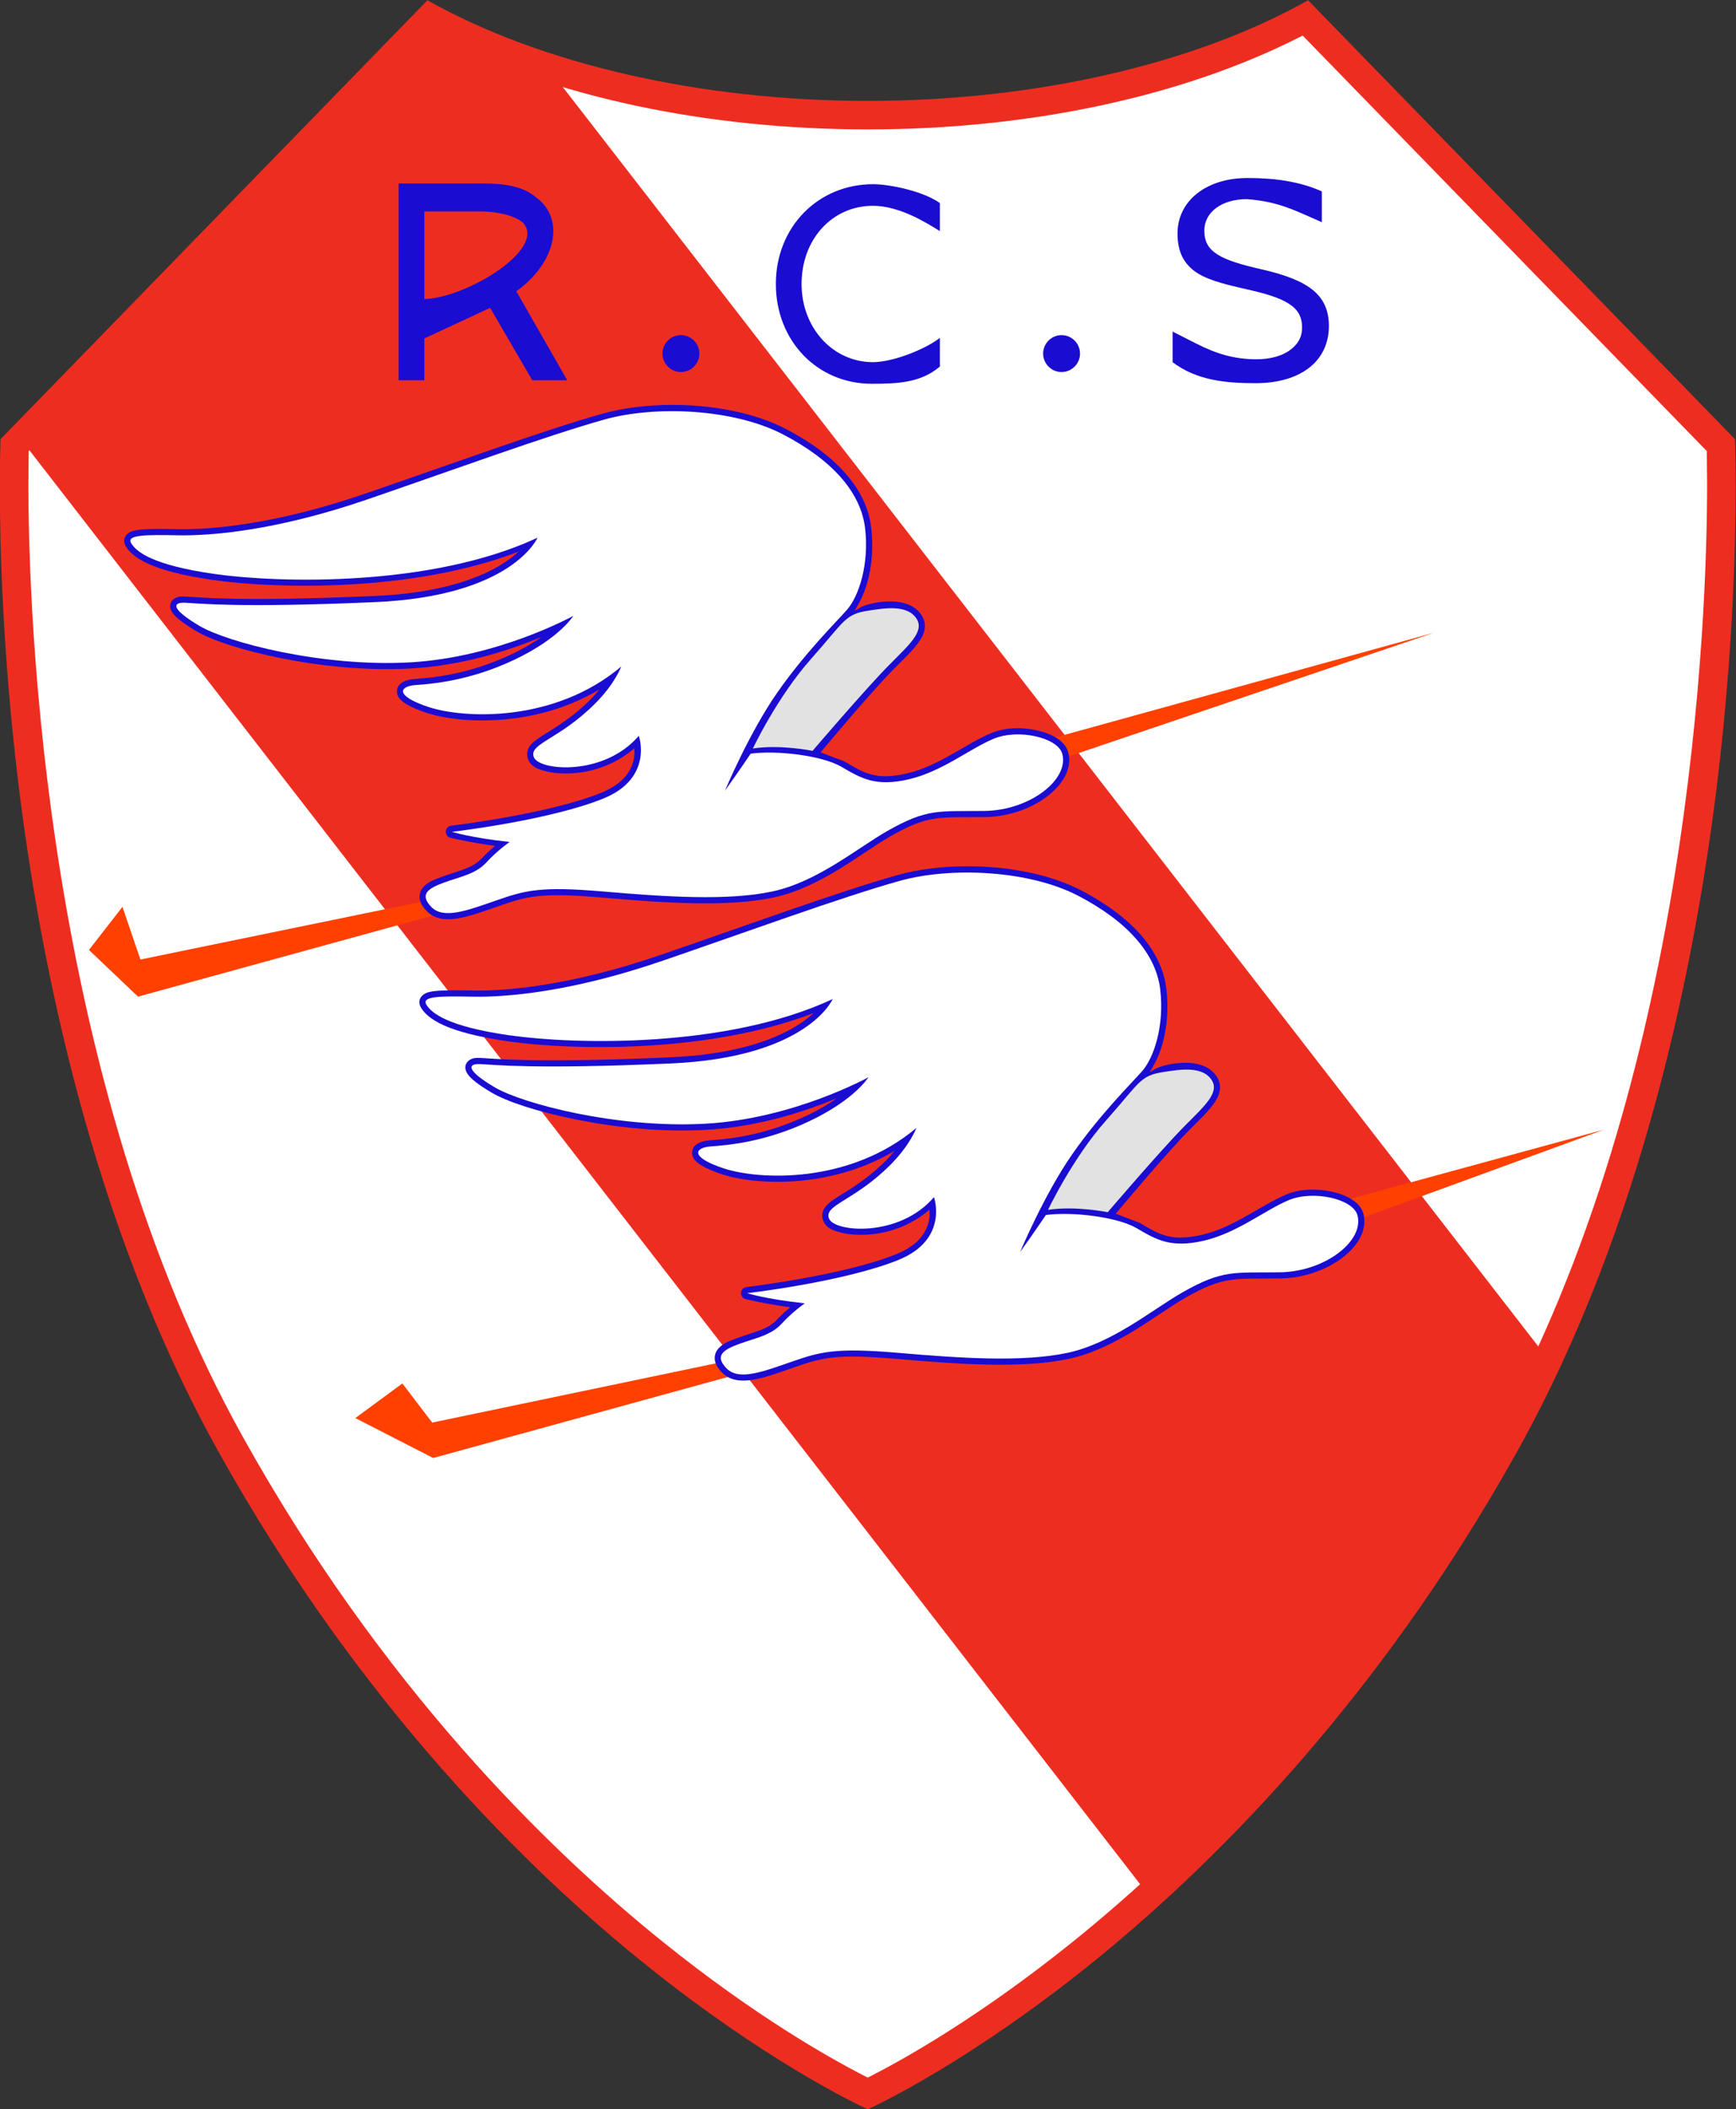
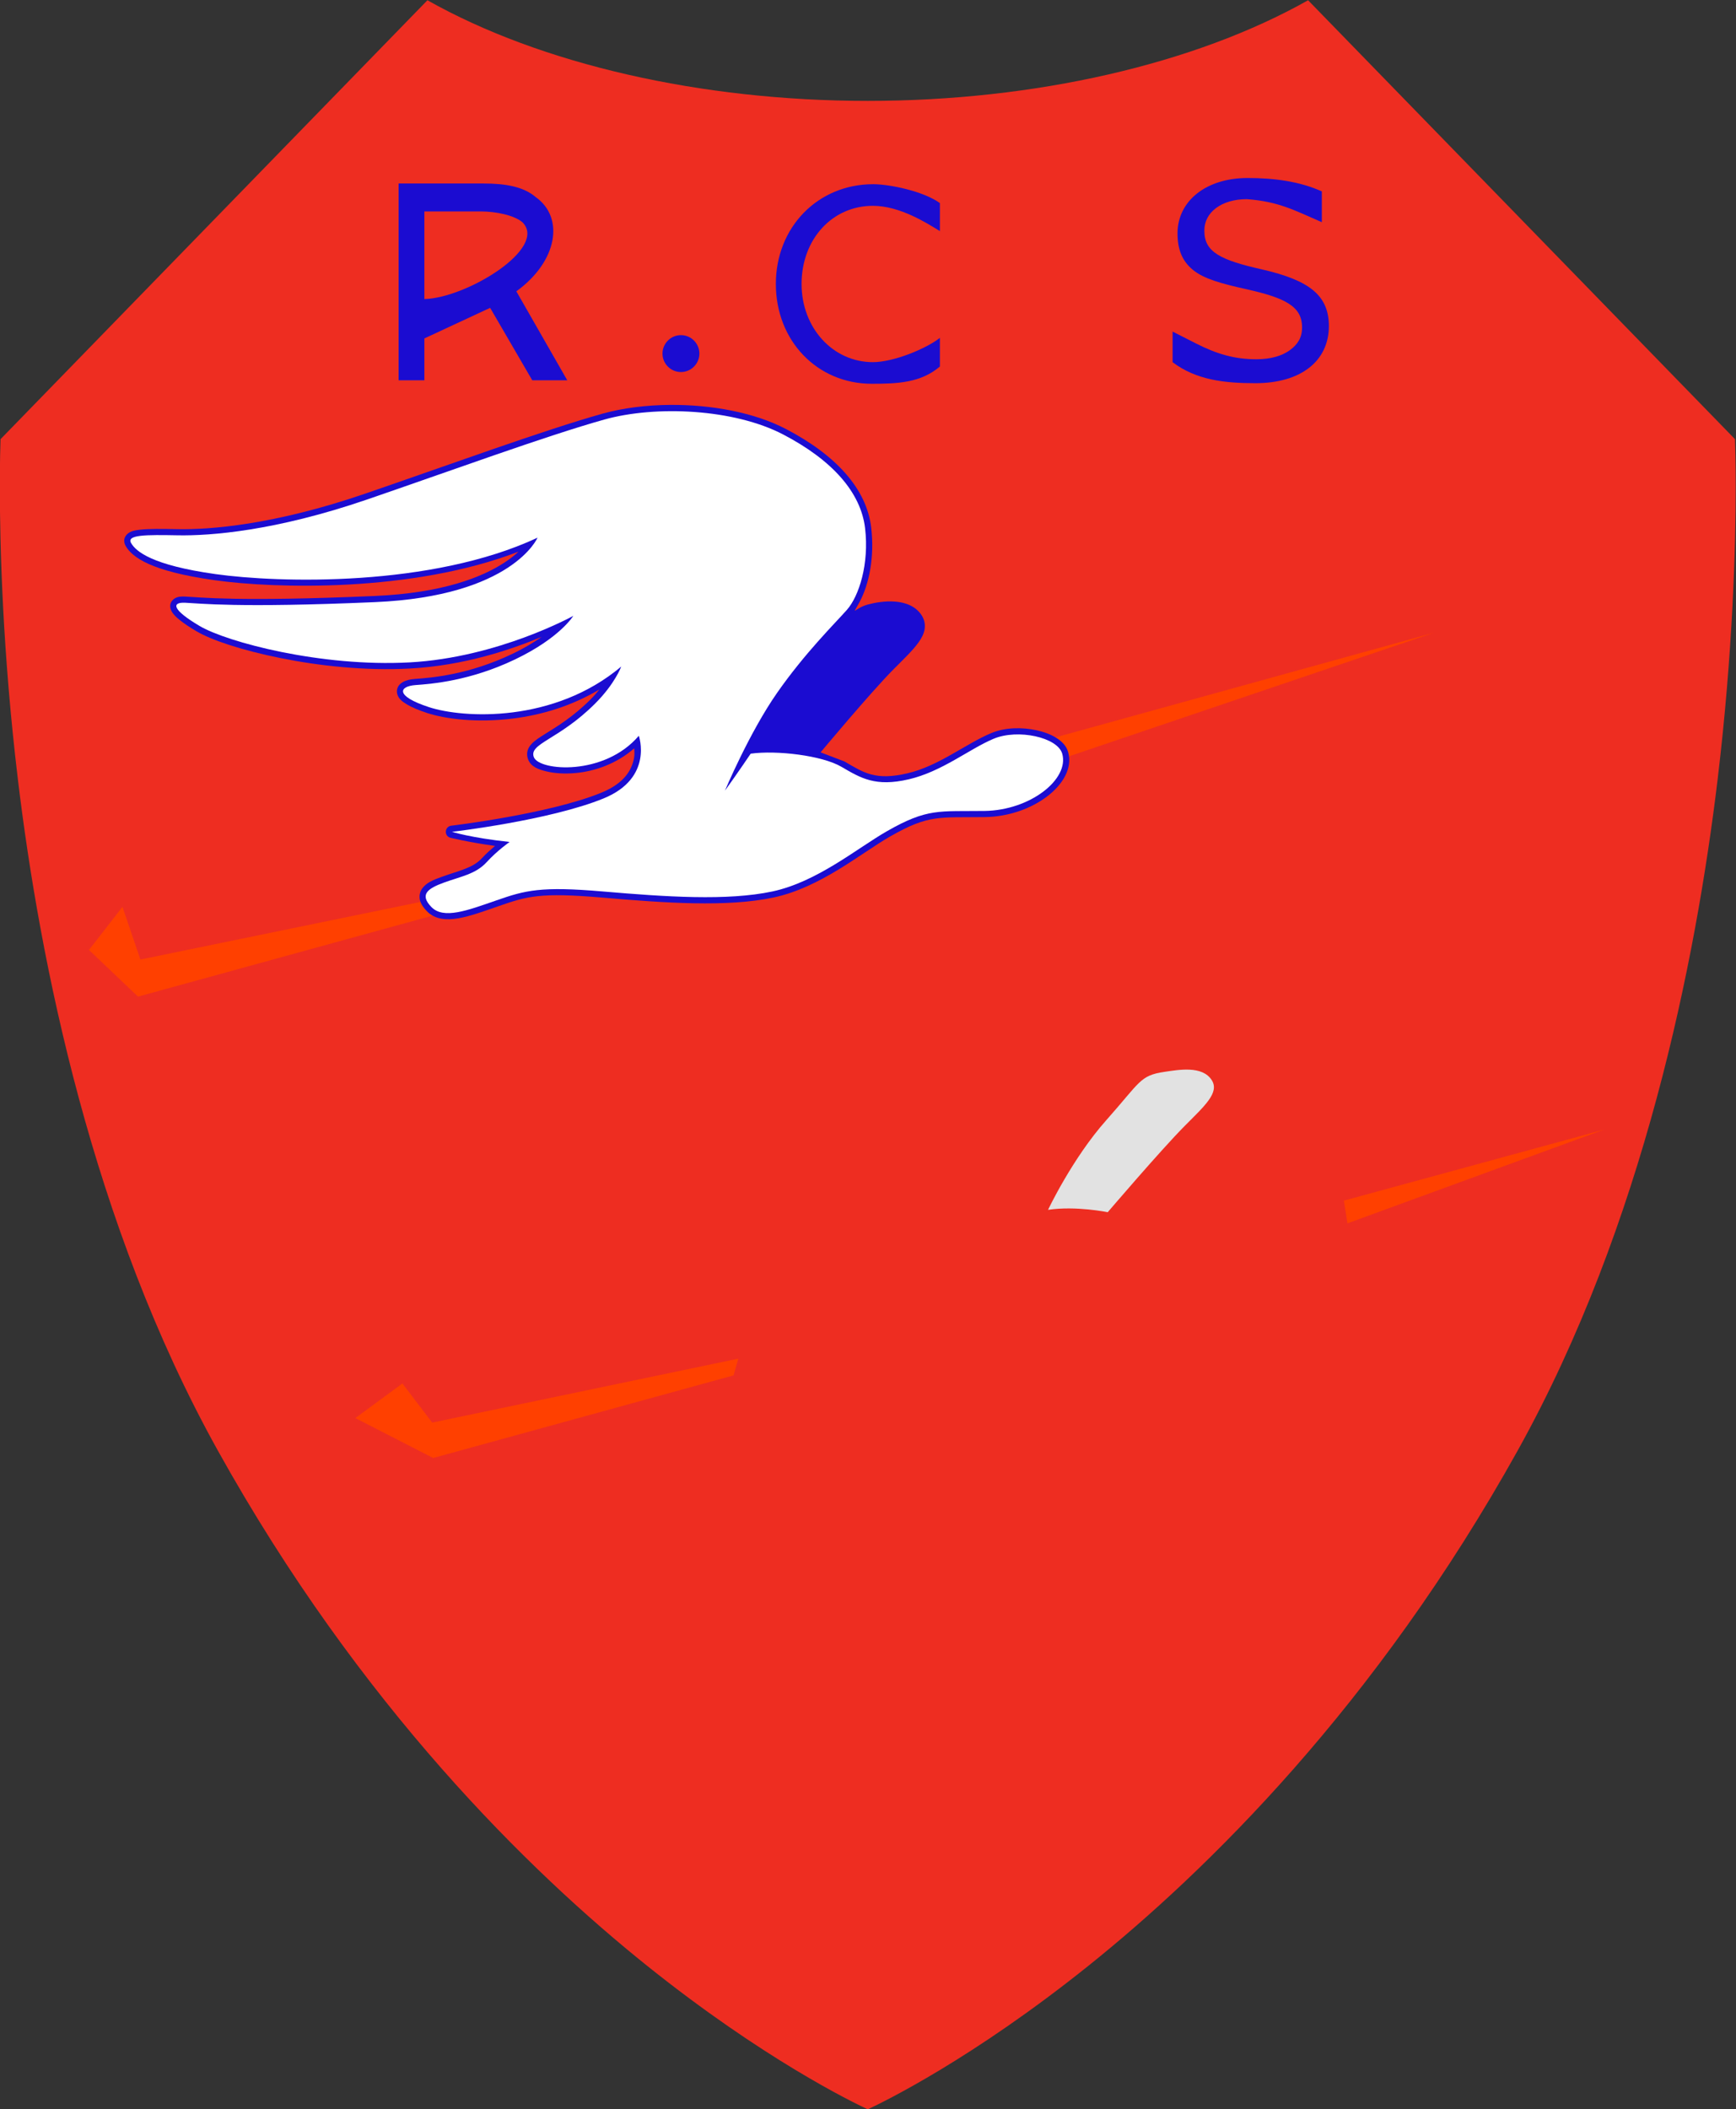
<svg xmlns="http://www.w3.org/2000/svg" xmlns:ns1="http://sodipodi.sourceforge.net/DTD/sodipodi-0.dtd" xmlns:ns2="http://www.inkscape.org/namespaces/inkscape" version="1.1" id="svg833" xml:space="preserve" width="576.342" height="700" viewBox="0 0 576.342 700" ns1:docname="Logo RC Strasbourg - 1950.svg" ns2:version="1.0.1 (c497b03c, 2020-09-10)">
  <rect x="0" y="0" width="576.342" height="700" fill="#333333" stroke="none" />
  <defs id="defs837" />
  <ns1:namedview pagecolor="#ffffff" bordercolor="#666666" borderopacity="1" objecttolerance="10" gridtolerance="10" guidetolerance="10" ns2:pageopacity="0" ns2:pageshadow="2" ns2:window-width="1920" ns2:window-height="911" id="namedview835" showgrid="false" ns2:zoom="0.90835656" ns2:cx="115.58704" ns2:cy="414.16649" ns2:window-x="0" ns2:window-y="25" ns2:window-maximized="0" ns2:current-layer="g841" ns2:document-rotation="0" />
  <g id="g841" ns2:groupmode="layer" ns2:label="Logo RC Strasbourg - 1950" transform="matrix(1.333,0,0,-1.333,-633.584,973.88)">
    <g id="g2656" transform="matrix(1.021,0,0,1.021,-9.901,-15.219)">
      <path style="fill:#ee2d21;fill-opacity:1;fill-rule:nonzero;stroke:none;stroke-width:0.781" d="m 794.318,730.41 c 1.803,-1.851 103.216,-106.084 104.132,-107.025 0.051,-1.464 0.172,-5.463 0.172,-11.604 0,-14.363 -0.662,-40.204 -4.405,-71.373 -5.306,-44.195 -18.07,-108.45 -48.741,-163.589 v 0 C 810.834,314.542 769.38,274.083 740.705,251.109 c -28.222,-22.611 -49.871,-33.153 -53.8,-34.983 -3.927,1.83 -25.577,12.373 -53.799,34.983 -28.675,22.974 -70.13,63.433 -104.771,125.709 -30.673,55.14 -43.436,119.395 -48.742,163.589 -3.743,31.169 -4.404,57.011 -4.404,71.374 0,6.141 0.119,10.139 0.172,11.603 0.916,0.941 102.331,105.174 104.131,107.025 27.681,-15.599 66.713,-24.541 107.413,-24.541 40.7,0 79.731,8.942 107.413,24.541" id="path865" />
-       <path style="fill:#ffffff;fill-opacity:1;fill-rule:nonzero;stroke:none;stroke-width:0.781" d="M 579.925,720.883 482.229,620.472 482.157,612.486 c 0,-32.456 3.768,-145.124 52.251,-232.284 33.93,-60.996 74.46,-100.671 102.485,-123.215 22.37,-17.995 40.441,-28.223 49.22,-32.72 l 0.791,-0.405 0.792,0.405 c 8.78,4.497 26.851,14.725 49.22,32.72 28.025,22.543 68.554,62.218 102.484,123.215 48.484,87.159 52.251,199.827 52.251,232.282 l -0.072,8.006 -0.486,0.482 -98.099,100.825 -1.137,-0.574 c -28.51,-14.387 -65.783,-22.31 -104.953,-22.31 -39.17,0 -76.443,7.923 -104.952,22.31 l -1.138,0.574 -0.889,-0.913 z" id="path2618" />
      <path id="path2614" style="fill:#ee2d21;fill-opacity:1;stroke:none;stroke-width:1px;stroke-linecap:butt;stroke-linejoin:miter;stroke-opacity:1" d="m 607.145,150.4 366.794,473.357 54.289,-54.86 45.267,-64.162 30.069,-55.662 L 778.864,30.036 739.09,15.015 Z" transform="matrix(0.75,0,0,-0.75,25.188,735.871)" ns1:nodetypes="cccccccc" />
    </g>
    <g id="g2651" transform="matrix(1.021,0,0,1.021,-9.901,-15.219)">
      <g id="g2632" transform="translate(72,-112.5)">
        <path style="fill:#ff4000;fill-opacity:1;stroke:none;stroke-width:0.75px;stroke-linecap:butt;stroke-linejoin:miter;stroke-opacity:1" d="m 582.166,507.592 -73.271,-20.142 -18.987,9.733 11.476,8.445 7.269,-9.542 74.681,15.593 z" id="path2620" ns1:nodetypes="ccccccc" />
        <path style="fill:#ff4000;fill-opacity:1;stroke:none;stroke-width:0.75px;stroke-linecap:butt;stroke-linejoin:miter;stroke-opacity:1" d="m 731.044,550.212 63.448,17.311 -62.572,-22.858 z" id="path2622" ns1:nodetypes="cccc" />
-         <path id="path2624" style="color:#000000;font-style:normal;font-variant:normal;font-weight:normal;font-stretch:normal;font-size:medium;line-height:normal;font-family:sans-serif;font-variant-ligatures:normal;font-variant-position:normal;font-variant-caps:normal;font-variant-numeric:normal;font-variant-alternates:normal;font-variant-east-asian:normal;font-feature-settings:normal;font-variation-settings:normal;text-indent:0;text-align:start;text-decoration:none;text-decoration-line:none;text-decoration-style:solid;text-decoration-color:#000000;letter-spacing:normal;word-spacing:normal;text-transform:none;writing-mode:lr-tb;direction:ltr;text-orientation:mixed;dominant-baseline:auto;baseline-shift:baseline;text-anchor:start;white-space:normal;shape-padding:0;shape-margin:0;inline-size:0;clip-rule:nonzero;display:inline;overflow:visible;visibility:visible;isolation:auto;mix-blend-mode:normal;color-interpolation:sRGB;color-interpolation-filters:linearRGB;solid-color:#000000;solid-opacity:1;vector-effect:none;fill:#1b0cd1;fill-opacity:1;fill-rule:nonzero;stroke:none;stroke-width:4;stroke-linecap:round;stroke-linejoin:round;stroke-miterlimit:4;stroke-dasharray:none;stroke-dashoffset:0;stroke-opacity:1;color-rendering:auto;image-rendering:auto;shape-rendering:auto;text-rendering:auto;enable-background:accumulate;stop-color:#000000" d="m 818.168,138.838 c -7.925,0.049 -15.601,1.026 -22.127,2.85 -18.918,5.286 -50.941,17.006 -77.25,26.025 -29.775,10.207 -50.659,11.72 -60.867,11.531 -5.236,-0.097 -9.43,-0.163 -12.381,0.184 -1.475,0.173 -2.641,0.339 -3.77,1.141 -0.564,0.401 -1.141,1.118 -1.281,1.98 -0.14,0.863 0.13,1.633 0.473,2.223 1.024,1.759 3.12,3.856 7.449,5.791 4.33,1.935 10.951,3.8 21.426,5.271 19.727,2.77 64.334,4.035 98.871,-9.281 -1.205,1.109 -2.687,2.307 -4.57,3.541 -7.269,4.765 -20.107,9.917 -42.223,10.875 -44.723,1.937 -56.742,0.403 -61.578,0.195 -1.318,-0.056 -2.415,-0.06 -3.574,0.67 -0.58,0.365 -1.167,1.08 -1.316,1.893 -0.15,0.812 0.07,1.521 0.357,2.086 0.574,1.129 1.486,1.999 2.811,3.057 1.324,1.057 3.081,2.236 5.355,3.578 4.914,2.899 14.787,6.176 27.279,8.701 12.492,2.525 27.48,4.194 42.107,3.406 17.689,-0.953 32.932,-6.16 42.875,-10.291 -2.514,1.756 -5.539,3.616 -9.52,5.52 -14.266,6.824 -26.326,7.765 -31.637,8.152 -1.517,0.11 -2.833,0.374 -3.98,1.016 -0.574,0.321 -1.134,0.756 -1.533,1.439 -0.399,0.684 -0.528,1.629 -0.318,2.408 0.419,1.559 1.559,2.458 3.113,3.396 1.554,0.938 3.679,1.859 6.582,2.811 6.034,1.977 16.362,3.273 28.148,1.781 8.97,-1.136 18.752,-3.956 27.904,-9.414 -0.847,1.022 -1.67,2.036 -2.787,3.152 -5.745,5.743 -10.96,8.864 -14.715,11.211 -1.877,1.173 -3.402,2.111 -4.561,3.352 -0.579,0.62 -1.083,1.364 -1.314,2.271 -0.231,0.908 -0.124,1.912 0.221,2.779 0.931,2.339 3.204,3.195 5.885,3.848 2.681,0.652 6.024,0.877 9.676,0.531 6.193,-0.587 13.222,-3.013 18.934,-8.012 0.053,0.999 0.17,1.948 -0.074,3.213 -0.714,3.701 -2.984,8.085 -10.631,11.211 -16.999,6.948 -48.797,10.727 -48.797,10.727 -2.138,0.251 -2.425,3.24 -0.373,3.893 0,0 5.554,1.417 14.6,2.686 -1.319,1.124 -2.741,2.331 -4.225,3.951 -3.018,3.297 -7.481,4.049 -13.02,6.066 -2.761,1.005 -5.085,1.874 -6.506,3.91 -0.711,1.018 -0.999,2.473 -0.65,3.758 0.348,1.285 1.137,2.398 2.26,3.557 1.295,1.337 2.891,2.077 4.648,2.396 1.757,0.32 3.675,0.217 5.617,-0.123 3.884,-0.68 8.218,-2.268 12.939,-3.912 9.428,-3.282 13.689,-4.54 33.895,-2.805 20.346,1.748 40.547,3.17 55.629,-0.035 15.298,-3.251 28.497,-14.451 37.865,-19.812 6.5,-3.72 10.437,-5.184 14.6,-5.82 4.163,-0.637 8.742,-0.414 16.195,-0.512 7.845,-0.102 15.106,-2.784 20.242,-6.656 5.136,-3.872 8.41,-9.223 6.91,-14.51 -0.569,-2.004 -2.071,-3.491 -3.877,-4.615 -1.806,-1.124 -3.999,-1.929 -6.375,-2.447 -4.752,-1.037 -10.245,-0.962 -14.736,0.914 -8.376,3.5 -17.055,10.706 -27.303,13.088 -10.397,2.416 -14.107,-0.155 -20.438,-3.852 v -0.002 l -7.781,-2.97 c 0,0 16.224,-19.442 23.779,-27.061 3.239,-3.266 6.132,-5.975 8.051,-8.648 0.959,-1.337 1.701,-2.693 1.984,-4.201 0.283,-1.509 -0.008,-3.163 -0.887,-4.559 h 0.002 c -1.983,-3.15 -5.496,-4.31 -8.764,-4.551 -3.268,-0.241 -6.506,0.342 -8.836,0.967 -4.48,1.264 -5.346,4.168 -2.67,-0.79 3.114,-5.81 4.941,-14.605 3.793,-24.28 -1.49,-12.538 -11.387,-23.479 -27.695,-31.99 -10.426,-5.441 -24.328,-7.934 -37.537,-7.852 z" transform="matrix(0.75,0,0,-0.75,25.188,735.871)" ns1:nodetypes="scccssscsccsscssssssscccsssscscssssssscsccccccsscssccssscscsscsccccssccsccccss" />
        <g id="g2630" style="fill:#ffffff">
-           <path d="m 734.338,546.695 c -1.133,3.988 -10.802,6.109 -16.722,3.637 -5.918,-2.473 -12.576,-8.001 -20.714,-9.892 -8.14,-1.892 -11.691,0.291 -16.424,3.054 -4.736,2.764 -15.771,4.073 -22.133,3.201 0,0 -3.024,-4.502 -6.277,-9.019 0,0 5.919,14.111 12.725,23.857 6.807,9.747 14.057,16.875 17.017,20.221 2.958,3.346 5.475,11.202 4.439,19.93 -1.037,8.728 -7.99,16.584 -19.976,22.839 -11.985,6.255 -31.039,7.16 -43.65,3.637 -14.057,-3.928 -38.099,-12.721 -57.854,-19.493 -22.491,-7.71 -38.324,-8.873 -46.165,-8.728 -7.843,0.146 -12.578,0.145 -11.394,-1.892 1.185,-2.036 5.032,-5.382 20.568,-7.565 15.536,-2.182 52.676,-3.2 78.57,8.874 0,0 -6.066,-14.256 -39.655,-15.711 -33.589,-1.455 -42.91,-0.292 -46.313,-0.146 -3.403,0.146 -3.108,-1.746 3.551,-5.674 6.659,-3.928 29.593,-10.037 51.196,-8.873 21.604,1.164 39.951,11.347 39.951,11.347 0,0 -3.255,-5.382 -14.205,-10.619 -10.95,-5.237 -20.271,-5.965 -24.267,-6.256 -3.995,-0.29 -5.178,-2.618 3.256,-5.382 8.434,-2.764 30.481,-3.927 46.905,9.892 0,0 -1.518,-4.177 -6.363,-9.02 -8.878,-8.874 -16.276,-9.746 -14.944,-13.093 1.332,-3.346 17.164,-4.655 25.598,5.237 0,0 3.651,-10.274 -8.582,-15.274 -13.169,-5.382 -36.992,-8.147 -36.992,-8.147 0,0 4.587,-1.454 14.057,-2.473 0,0 -2.959,-2.037 -5.623,-4.946 -2.663,-2.909 -6.363,-3.491 -10.358,-4.946 -3.996,-1.454 -6.066,-2.909 -3.107,-5.965 2.96,-3.055 8.731,-0.873 15.833,1.601 7.103,2.473 10.801,3.491 26.042,2.182 15.241,-1.31 30.333,-2.327 41.283,0 10.949,2.327 20.702,10.536 27.965,14.693 9.913,5.673 12.724,4.8 23.822,4.946 11.097,0.145 20.716,7.71 18.941,13.965 z" style="fill:#ffffff;fill-opacity:1;fill-rule:nonzero;stroke:none;stroke-width:0.791" id="path2626" ns1:nodetypes="ccscccccccccccccsccsccccccscccccccccsscc" />
          <path d="m 658.883,547.964 c 0,0 5.925,12.553 14.211,21.863 8.286,9.311 8.163,10.909 14.192,11.782 3.337,0.483 9.24,1.618 11.54,-2.037 1.924,-3.055 -1.763,-6.266 -6.658,-11.201 -5.771,-5.82 -18.731,-20.989 -18.731,-20.989 0,0 -7.747,1.6 -14.554,0.582 z" style="fill:#e2e2e2;fill-opacity:1;fill-rule:nonzero;stroke:none;stroke-width:0.791" id="path2628" ns1:nodetypes="ccscccc" />
        </g>
      </g>
      <g id="g2610">
        <path style="fill:#ff4000;fill-opacity:1;stroke:none;stroke-width:0.75px;stroke-linecap:butt;stroke-linejoin:miter;stroke-opacity:1" d="m 582.166,507.592 -73.271,-20.142 -11.969,11.385 8.174,10.509 4.379,-12.844 73.855,15.18 z" id="path2600" />
        <path style="fill:#ff4000;fill-opacity:1;stroke:none;stroke-width:0.75px;stroke-linecap:butt;stroke-linejoin:miter;stroke-opacity:1" d="m 731.044,550.212 93.997,25.981 -93.122,-31.527 z" id="path2602" />
        <path id="path2585" style="color:#000000;font-style:normal;font-variant:normal;font-weight:normal;font-stretch:normal;font-size:medium;line-height:normal;font-family:sans-serif;font-variant-ligatures:normal;font-variant-position:normal;font-variant-caps:normal;font-variant-numeric:normal;font-variant-alternates:normal;font-variant-east-asian:normal;font-feature-settings:normal;font-variation-settings:normal;text-indent:0;text-align:start;text-decoration:none;text-decoration-line:none;text-decoration-style:solid;text-decoration-color:#000000;letter-spacing:normal;word-spacing:normal;text-transform:none;writing-mode:lr-tb;direction:ltr;text-orientation:mixed;dominant-baseline:auto;baseline-shift:baseline;text-anchor:start;white-space:normal;shape-padding:0;shape-margin:0;inline-size:0;clip-rule:nonzero;display:inline;overflow:visible;visibility:visible;isolation:auto;mix-blend-mode:normal;color-interpolation:sRGB;color-interpolation-filters:linearRGB;solid-color:#000000;solid-opacity:1;vector-effect:none;fill:#1b0cd1;fill-opacity:1;fill-rule:nonzero;stroke:none;stroke-width:4;stroke-linecap:round;stroke-linejoin:round;stroke-miterlimit:4;stroke-dasharray:none;stroke-dashoffset:0;stroke-opacity:1;color-rendering:auto;image-rendering:auto;shape-rendering:auto;text-rendering:auto;enable-background:accumulate;stop-color:#000000" d="m 818.168,138.838 c -7.925,0.049 -15.601,1.026 -22.127,2.85 -18.918,5.286 -50.941,17.006 -77.25,26.025 -29.775,10.207 -50.659,11.72 -60.867,11.531 -5.236,-0.097 -9.43,-0.163 -12.381,0.184 -1.475,0.173 -2.641,0.339 -3.77,1.141 -0.564,0.401 -1.141,1.118 -1.281,1.98 -0.14,0.863 0.13,1.633 0.473,2.223 1.024,1.759 3.12,3.856 7.449,5.791 4.33,1.935 10.951,3.8 21.426,5.271 19.727,2.77 64.334,4.035 98.871,-9.281 -1.205,1.109 -2.687,2.307 -4.57,3.541 -7.269,4.765 -20.107,9.917 -42.223,10.875 -44.723,1.937 -56.742,0.403 -61.578,0.195 -1.318,-0.056 -2.415,-0.06 -3.574,0.67 -0.58,0.365 -1.167,1.08 -1.316,1.893 -0.15,0.812 0.07,1.521 0.357,2.086 0.574,1.129 1.486,1.999 2.811,3.057 1.324,1.057 3.081,2.236 5.355,3.578 4.914,2.899 14.787,6.176 27.279,8.701 12.492,2.525 27.48,4.194 42.107,3.406 17.689,-0.953 32.932,-6.16 42.875,-10.291 -2.514,1.756 -5.539,3.616 -9.52,5.52 -14.266,6.824 -26.326,7.765 -31.637,8.152 -1.517,0.11 -2.833,0.374 -3.98,1.016 -0.574,0.321 -1.134,0.756 -1.533,1.439 -0.399,0.684 -0.528,1.629 -0.318,2.408 0.419,1.559 1.559,2.458 3.113,3.396 1.554,0.938 3.679,1.859 6.582,2.811 6.034,1.977 16.362,3.273 28.148,1.781 8.97,-1.136 18.752,-3.956 27.904,-9.414 -0.847,1.022 -1.67,2.036 -2.787,3.152 -5.745,5.743 -10.96,8.864 -14.715,11.211 -1.877,1.173 -3.402,2.111 -4.561,3.352 -0.579,0.62 -1.083,1.364 -1.314,2.271 -0.231,0.908 -0.124,1.912 0.221,2.779 0.931,2.339 3.204,3.195 5.885,3.848 2.681,0.652 6.024,0.877 9.676,0.531 6.193,-0.587 13.222,-3.013 18.934,-8.012 0.053,0.999 0.17,1.948 -0.074,3.213 -0.714,3.701 -2.984,8.085 -10.631,11.211 -16.999,6.948 -48.797,10.727 -48.797,10.727 -2.138,0.251 -2.425,3.24 -0.373,3.893 0,0 5.554,1.417 14.6,2.686 -1.319,1.124 -2.741,2.331 -4.225,3.951 -3.018,3.297 -7.481,4.049 -13.02,6.066 -2.761,1.005 -5.085,1.874 -6.506,3.91 -0.711,1.018 -0.999,2.473 -0.65,3.758 0.348,1.285 1.137,2.398 2.26,3.557 1.295,1.337 2.891,2.077 4.648,2.396 1.757,0.32 3.675,0.217 5.617,-0.123 3.884,-0.68 8.218,-2.268 12.939,-3.912 9.428,-3.282 13.689,-4.54 33.895,-2.805 20.346,1.748 40.547,3.17 55.629,-0.035 15.298,-3.251 28.497,-14.451 37.865,-19.812 6.5,-3.72 10.437,-5.184 14.6,-5.82 4.163,-0.637 8.742,-0.414 16.195,-0.512 7.845,-0.102 15.106,-2.784 20.242,-6.656 5.136,-3.872 8.41,-9.223 6.91,-14.51 -0.569,-2.004 -2.071,-3.491 -3.877,-4.615 -1.806,-1.124 -3.999,-1.929 -6.375,-2.447 -4.752,-1.037 -10.245,-0.962 -14.736,0.914 -8.376,3.5 -17.055,10.706 -27.303,13.088 -10.397,2.416 -14.107,-0.155 -20.438,-3.852 v -0.002 l -7.781,-2.97 c 0,0 16.224,-19.442 23.779,-27.061 3.239,-3.266 6.132,-5.975 8.051,-8.648 0.959,-1.337 1.701,-2.693 1.984,-4.201 0.283,-1.509 -0.008,-3.163 -0.887,-4.559 h 0.002 c -1.983,-3.15 -5.496,-4.31 -8.764,-4.551 -3.268,-0.241 -6.506,0.342 -8.836,0.967 -4.48,1.264 -5.346,4.168 -2.67,-0.79 3.114,-5.81 4.941,-14.605 3.793,-24.28 -1.49,-12.538 -11.387,-23.479 -27.695,-31.99 -10.426,-5.441 -24.328,-7.934 -37.537,-7.852 z" transform="matrix(0.75,0,0,-0.75,25.188,735.871)" ns1:nodetypes="scccssscsccsscssssssscccsssscscssssssscsccccccsscssccssscscsscsccccssccsccccss" />
        <g id="g2573" style="fill:#ffffff">
          <path d="m 734.338,546.695 c -1.133,3.988 -10.802,6.109 -16.722,3.637 -5.918,-2.473 -12.576,-8.001 -20.714,-9.892 -8.14,-1.892 -11.691,0.291 -16.424,3.054 -4.736,2.764 -15.771,4.073 -22.133,3.201 0,0 -3.024,-4.502 -6.277,-9.019 0,0 5.919,14.111 12.725,23.857 6.807,9.747 14.057,16.875 17.017,20.221 2.958,3.346 5.475,11.202 4.439,19.93 -1.037,8.728 -7.99,16.584 -19.976,22.839 -11.985,6.255 -31.039,7.16 -43.65,3.637 -14.057,-3.928 -38.099,-12.721 -57.854,-19.493 -22.491,-7.71 -38.324,-8.873 -46.165,-8.728 -7.843,0.146 -12.578,0.145 -11.394,-1.892 1.185,-2.036 5.032,-5.382 20.568,-7.565 15.536,-2.182 52.676,-3.2 78.57,8.874 0,0 -6.066,-14.256 -39.655,-15.711 -33.589,-1.455 -42.91,-0.292 -46.313,-0.146 -3.403,0.146 -3.108,-1.746 3.551,-5.674 6.659,-3.928 29.593,-10.037 51.196,-8.873 21.604,1.164 39.951,11.347 39.951,11.347 0,0 -3.255,-5.382 -14.205,-10.619 -10.95,-5.237 -20.271,-5.965 -24.267,-6.256 -3.995,-0.29 -5.178,-2.618 3.256,-5.382 8.434,-2.764 30.481,-3.927 46.905,9.892 0,0 -1.518,-4.177 -6.363,-9.02 -8.878,-8.874 -16.276,-9.746 -14.944,-13.093 1.332,-3.346 17.164,-4.655 25.598,5.237 0,0 3.651,-10.274 -8.582,-15.274 -13.169,-5.382 -36.992,-8.147 -36.992,-8.147 0,0 4.587,-1.454 14.057,-2.473 0,0 -2.959,-2.037 -5.623,-4.946 -2.663,-2.909 -6.363,-3.491 -10.358,-4.946 -3.996,-1.454 -6.066,-2.909 -3.107,-5.965 2.96,-3.055 8.731,-0.873 15.833,1.601 7.103,2.473 10.801,3.491 26.042,2.182 15.241,-1.31 30.333,-2.327 41.283,0 10.949,2.327 20.702,10.536 27.965,14.693 9.913,5.673 12.724,4.8 23.822,4.946 11.097,0.145 20.716,7.71 18.941,13.965 z" style="fill:#ffffff;fill-opacity:1;fill-rule:nonzero;stroke:none;stroke-width:0.791" id="path845" ns1:nodetypes="ccscccccccccccccsccsccccccscccccccccsscc" />
-           <path d="m 658.883,547.964 c 0,0 5.925,12.553 14.211,21.863 8.286,9.311 8.163,10.909 14.192,11.782 3.337,0.483 9.24,1.618 11.54,-2.037 1.924,-3.055 -1.763,-6.266 -6.658,-11.201 -5.771,-5.82 -18.731,-20.989 -18.731,-20.989 0,0 -7.747,1.6 -14.554,0.582 z" style="fill:#e2e2e2;fill-opacity:1;fill-rule:nonzero;stroke:none;stroke-width:0.791" id="path847" ns1:nodetypes="ccscccc" />
        </g>
      </g>
    </g>
    <g id="g2551" style="fill:#1b0cd1;fill-opacity:1;stroke:none" transform="matrix(1.021,0,0,1.021,-9.901,-15.219)">
      <path style="color:#000000;font-style:normal;font-variant:normal;font-weight:normal;font-stretch:normal;font-size:medium;line-height:normal;font-family:sans-serif;font-variant-ligatures:normal;font-variant-position:normal;font-variant-caps:normal;font-variant-numeric:normal;font-variant-alternates:normal;font-variant-east-asian:normal;font-feature-settings:normal;font-variation-settings:normal;text-indent:0;text-align:start;text-decoration:none;text-decoration-line:none;text-decoration-style:solid;text-decoration-color:#000000;letter-spacing:normal;word-spacing:normal;text-transform:none;writing-mode:lr-tb;direction:ltr;text-orientation:mixed;dominant-baseline:auto;baseline-shift:baseline;text-anchor:start;white-space:normal;shape-padding:0;shape-margin:0;inline-size:0;clip-rule:nonzero;display:inline;overflow:visible;visibility:visible;isolation:auto;mix-blend-mode:normal;color-interpolation:sRGB;color-interpolation-filters:linearRGB;solid-color:#000000;solid-opacity:1;vector-effect:none;fill:#1b0cd1;fill-opacity:1;fill-rule:nonzero;stroke:none;stroke-width:0.807;stroke-linecap:butt;stroke-linejoin:miter;stroke-miterlimit:4;stroke-dasharray:none;stroke-dashoffset:0;stroke-opacity:1;color-rendering:auto;image-rendering:auto;shape-rendering:auto;text-rendering:auto;enable-background:accumulate;stop-color:#000000" d="m 572.463,637.741 v 47.985 H 593.247 c 5.292,0 9.709,-0.776 12.667,-3.322 7.026,-4.975 5.368,-15.657 -4.73,-22.968 l 12.418,-21.695 h -8.535 l -10.278,17.667 -16.043,-7.46 v -10.207 z m 6.283,19.803 c 10.362,0.275 30.24,12.463 23.907,18.747 -1.982,1.679 -6.403,2.621 -10.117,2.621 H 578.746 Z" id="path2373" ns1:nodetypes="ccsccccccccccscc" />
      <path style="color:#000000;font-style:normal;font-variant:normal;font-weight:normal;font-stretch:normal;font-size:medium;line-height:normal;font-family:sans-serif;font-variant-ligatures:normal;font-variant-position:normal;font-variant-caps:normal;font-variant-numeric:normal;font-variant-alternates:normal;font-variant-east-asian:normal;font-feature-settings:normal;font-variation-settings:normal;text-indent:0;text-align:start;text-decoration:none;text-decoration-line:none;text-decoration-style:solid;text-decoration-color:#000000;letter-spacing:normal;word-spacing:normal;text-transform:none;writing-mode:lr-tb;direction:ltr;text-orientation:mixed;dominant-baseline:auto;baseline-shift:baseline;text-anchor:start;white-space:normal;shape-padding:0;shape-margin:0;inline-size:0;clip-rule:nonzero;display:inline;overflow:visible;visibility:visible;isolation:auto;mix-blend-mode:normal;color-interpolation:sRGB;color-interpolation-filters:linearRGB;solid-color:#000000;solid-opacity:1;vector-effect:none;fill:#1b0cd1;fill-opacity:1;fill-rule:nonzero;stroke:none;stroke-width:0.884;stroke-linecap:butt;stroke-linejoin:miter;stroke-miterlimit:4;stroke-dasharray:none;stroke-dashoffset:0;stroke-opacity:1;color-rendering:auto;image-rendering:auto;shape-rendering:auto;text-rendering:auto;enable-background:accumulate;stop-color:#000000" d="m 641.331,648.752 c -2.477,0 -4.499,-2.024 -4.499,-4.501 0,-2.477 2.022,-4.499 4.499,-4.499 2.477,0 4.501,2.021 4.501,4.499 0,2.478 -2.024,4.501 -4.501,4.501 z" id="path2478" />
      <path style="color:#000000;font-style:normal;font-variant:normal;font-weight:normal;font-stretch:normal;font-size:medium;line-height:normal;font-family:sans-serif;font-variant-ligatures:normal;font-variant-position:normal;font-variant-caps:normal;font-variant-numeric:normal;font-variant-alternates:normal;font-variant-east-asian:normal;font-feature-settings:normal;font-variation-settings:normal;text-indent:0;text-align:start;text-decoration:none;text-decoration-line:none;text-decoration-style:solid;text-decoration-color:#000000;letter-spacing:normal;word-spacing:normal;text-transform:none;writing-mode:lr-tb;direction:ltr;text-orientation:mixed;dominant-baseline:auto;baseline-shift:baseline;text-anchor:start;white-space:normal;shape-padding:0;shape-margin:0;inline-size:0;clip-rule:nonzero;display:inline;overflow:visible;visibility:visible;isolation:auto;mix-blend-mode:normal;color-interpolation:sRGB;color-interpolation-filters:linearRGB;solid-color:#000000;solid-opacity:1;vector-effect:none;fill:#1b0cd1;fill-opacity:1;fill-rule:nonzero;stroke:none;stroke-width:0.849;stroke-linecap:butt;stroke-linejoin:miter;stroke-miterlimit:4;stroke-dasharray:none;stroke-dashoffset:0;stroke-opacity:1;color-rendering:auto;image-rendering:auto;shape-rendering:auto;text-rendering:auto;enable-background:accumulate;stop-color:#000000" d="m 779.532,687.065 c -4.979,0 -9.238,-1.365 -12.263,-3.743 -3.025,-2.378 -4.801,-5.777 -4.801,-9.741 0,-3.836 1.064,-6.709 3.741,-8.907 2.678,-2.198 6.892,-3.355 13.208,-4.757 4.55,-1.026 7.951,-2.058 10.162,-3.474 2.211,-1.416 3.268,-3.155 3.268,-5.843 0,-2.45 -1.064,-4.122 -2.982,-5.521 -1.918,-1.399 -4.714,-2.212 -8.158,-2.212 -5.348,0 -9.682,1.288 -14.738,3.856 l -5.701,2.896 v -7.47 c 5.812,-4.383 12.754,-5.116 20.203,-5.116 5.465,0 9.94,1.312 13.061,3.724 3.121,2.413 4.859,5.929 4.859,10.202 0,3.63 -1.14,6.468 -3.771,8.675 -2.631,2.207 -6.694,3.797 -12.553,5.144 h -9.8e-4 c -4.962,1.12 -8.524,2.174 -10.786,3.595 -2.262,1.42 -3.268,3.141 -3.268,5.87 0,2.257 1.038,4.144 2.85,5.5 1.812,1.356 4.414,2.166 7.513,2.166 7.757,-0.577 11.573,-2.7 18.293,-5.617 v 7.51 c -5.389,2.422 -11.52,3.265 -18.137,3.265 z" id="path2476" ns1:nodetypes="sssscsssssccssssccssscccss" />
      <path style="color:#000000;font-style:normal;font-variant:normal;font-weight:normal;font-stretch:normal;font-size:medium;line-height:normal;font-family:sans-serif;font-variant-ligatures:normal;font-variant-position:normal;font-variant-caps:normal;font-variant-numeric:normal;font-variant-alternates:normal;font-variant-east-asian:normal;font-feature-settings:normal;font-variation-settings:normal;text-indent:0;text-align:start;text-decoration:none;text-decoration-line:none;text-decoration-style:solid;text-decoration-color:#000000;letter-spacing:normal;word-spacing:normal;text-transform:none;writing-mode:lr-tb;direction:ltr;text-orientation:mixed;dominant-baseline:auto;baseline-shift:baseline;text-anchor:start;white-space:normal;shape-padding:0;shape-margin:0;inline-size:0;clip-rule:nonzero;display:inline;overflow:visible;visibility:visible;isolation:auto;mix-blend-mode:normal;color-interpolation:sRGB;color-interpolation-filters:linearRGB;solid-color:#000000;solid-opacity:1;vector-effect:none;fill:#1b0cd1;fill-opacity:1;fill-rule:nonzero;stroke:none;stroke-width:0.789;stroke-linecap:butt;stroke-linejoin:miter;stroke-miterlimit:4;stroke-dasharray:none;stroke-dashoffset:0;stroke-opacity:1;color-rendering:auto;image-rendering:auto;shape-rendering:auto;text-rendering:auto;enable-background:accumulate;stop-color:#000000" d="m 688.233,685.557 c -13.513,0 -23.747,-10.489 -23.747,-24.334 0,-13.842 10.082,-24.334 23.402,-24.334 6.372,0 11.967,0.258 16.612,4.208 v 6.986 c -3.4,-2.676 -11.331,-5.921 -16.335,-5.921 -9.76,0 -17.406,8.344 -17.406,19.062 0,10.907 7.471,19.062 17.406,19.062 6.575,0 13.218,-4.245 16.335,-6.171 v 6.836 c -4.067,2.911 -12.164,4.58 -16.267,4.608 z" id="path2377" ns1:nodetypes="cssccsssccc" />
-       <path style="color:#000000;font-style:normal;font-variant:normal;font-weight:normal;font-stretch:normal;font-size:medium;line-height:normal;font-family:sans-serif;font-variant-ligatures:normal;font-variant-position:normal;font-variant-caps:normal;font-variant-numeric:normal;font-variant-alternates:normal;font-variant-east-asian:normal;font-feature-settings:normal;font-variation-settings:normal;text-indent:0;text-align:start;text-decoration:none;text-decoration-line:none;text-decoration-style:solid;text-decoration-color:#000000;letter-spacing:normal;word-spacing:normal;text-transform:none;writing-mode:lr-tb;direction:ltr;text-orientation:mixed;dominant-baseline:auto;baseline-shift:baseline;text-anchor:start;white-space:normal;shape-padding:0;shape-margin:0;inline-size:0;clip-rule:nonzero;display:inline;overflow:visible;visibility:visible;isolation:auto;mix-blend-mode:normal;color-interpolation:sRGB;color-interpolation-filters:linearRGB;solid-color:#000000;solid-opacity:1;vector-effect:none;fill:#1b0cd1;fill-opacity:1;fill-rule:nonzero;stroke:none;stroke-width:0.884;stroke-linecap:butt;stroke-linejoin:miter;stroke-miterlimit:4;stroke-dasharray:none;stroke-dashoffset:0;stroke-opacity:1;color-rendering:auto;image-rendering:auto;shape-rendering:auto;text-rendering:auto;enable-background:accumulate;stop-color:#000000" d="m 734.181,648.752 c -2.477,0 -4.499,-2.024 -4.499,-4.501 0,-2.477 2.022,-4.499 4.499,-4.499 2.477,0 4.501,2.021 4.501,4.499 0,2.478 -2.024,4.501 -4.501,4.501 z" id="path2544" />
    </g>
  </g>
</svg>